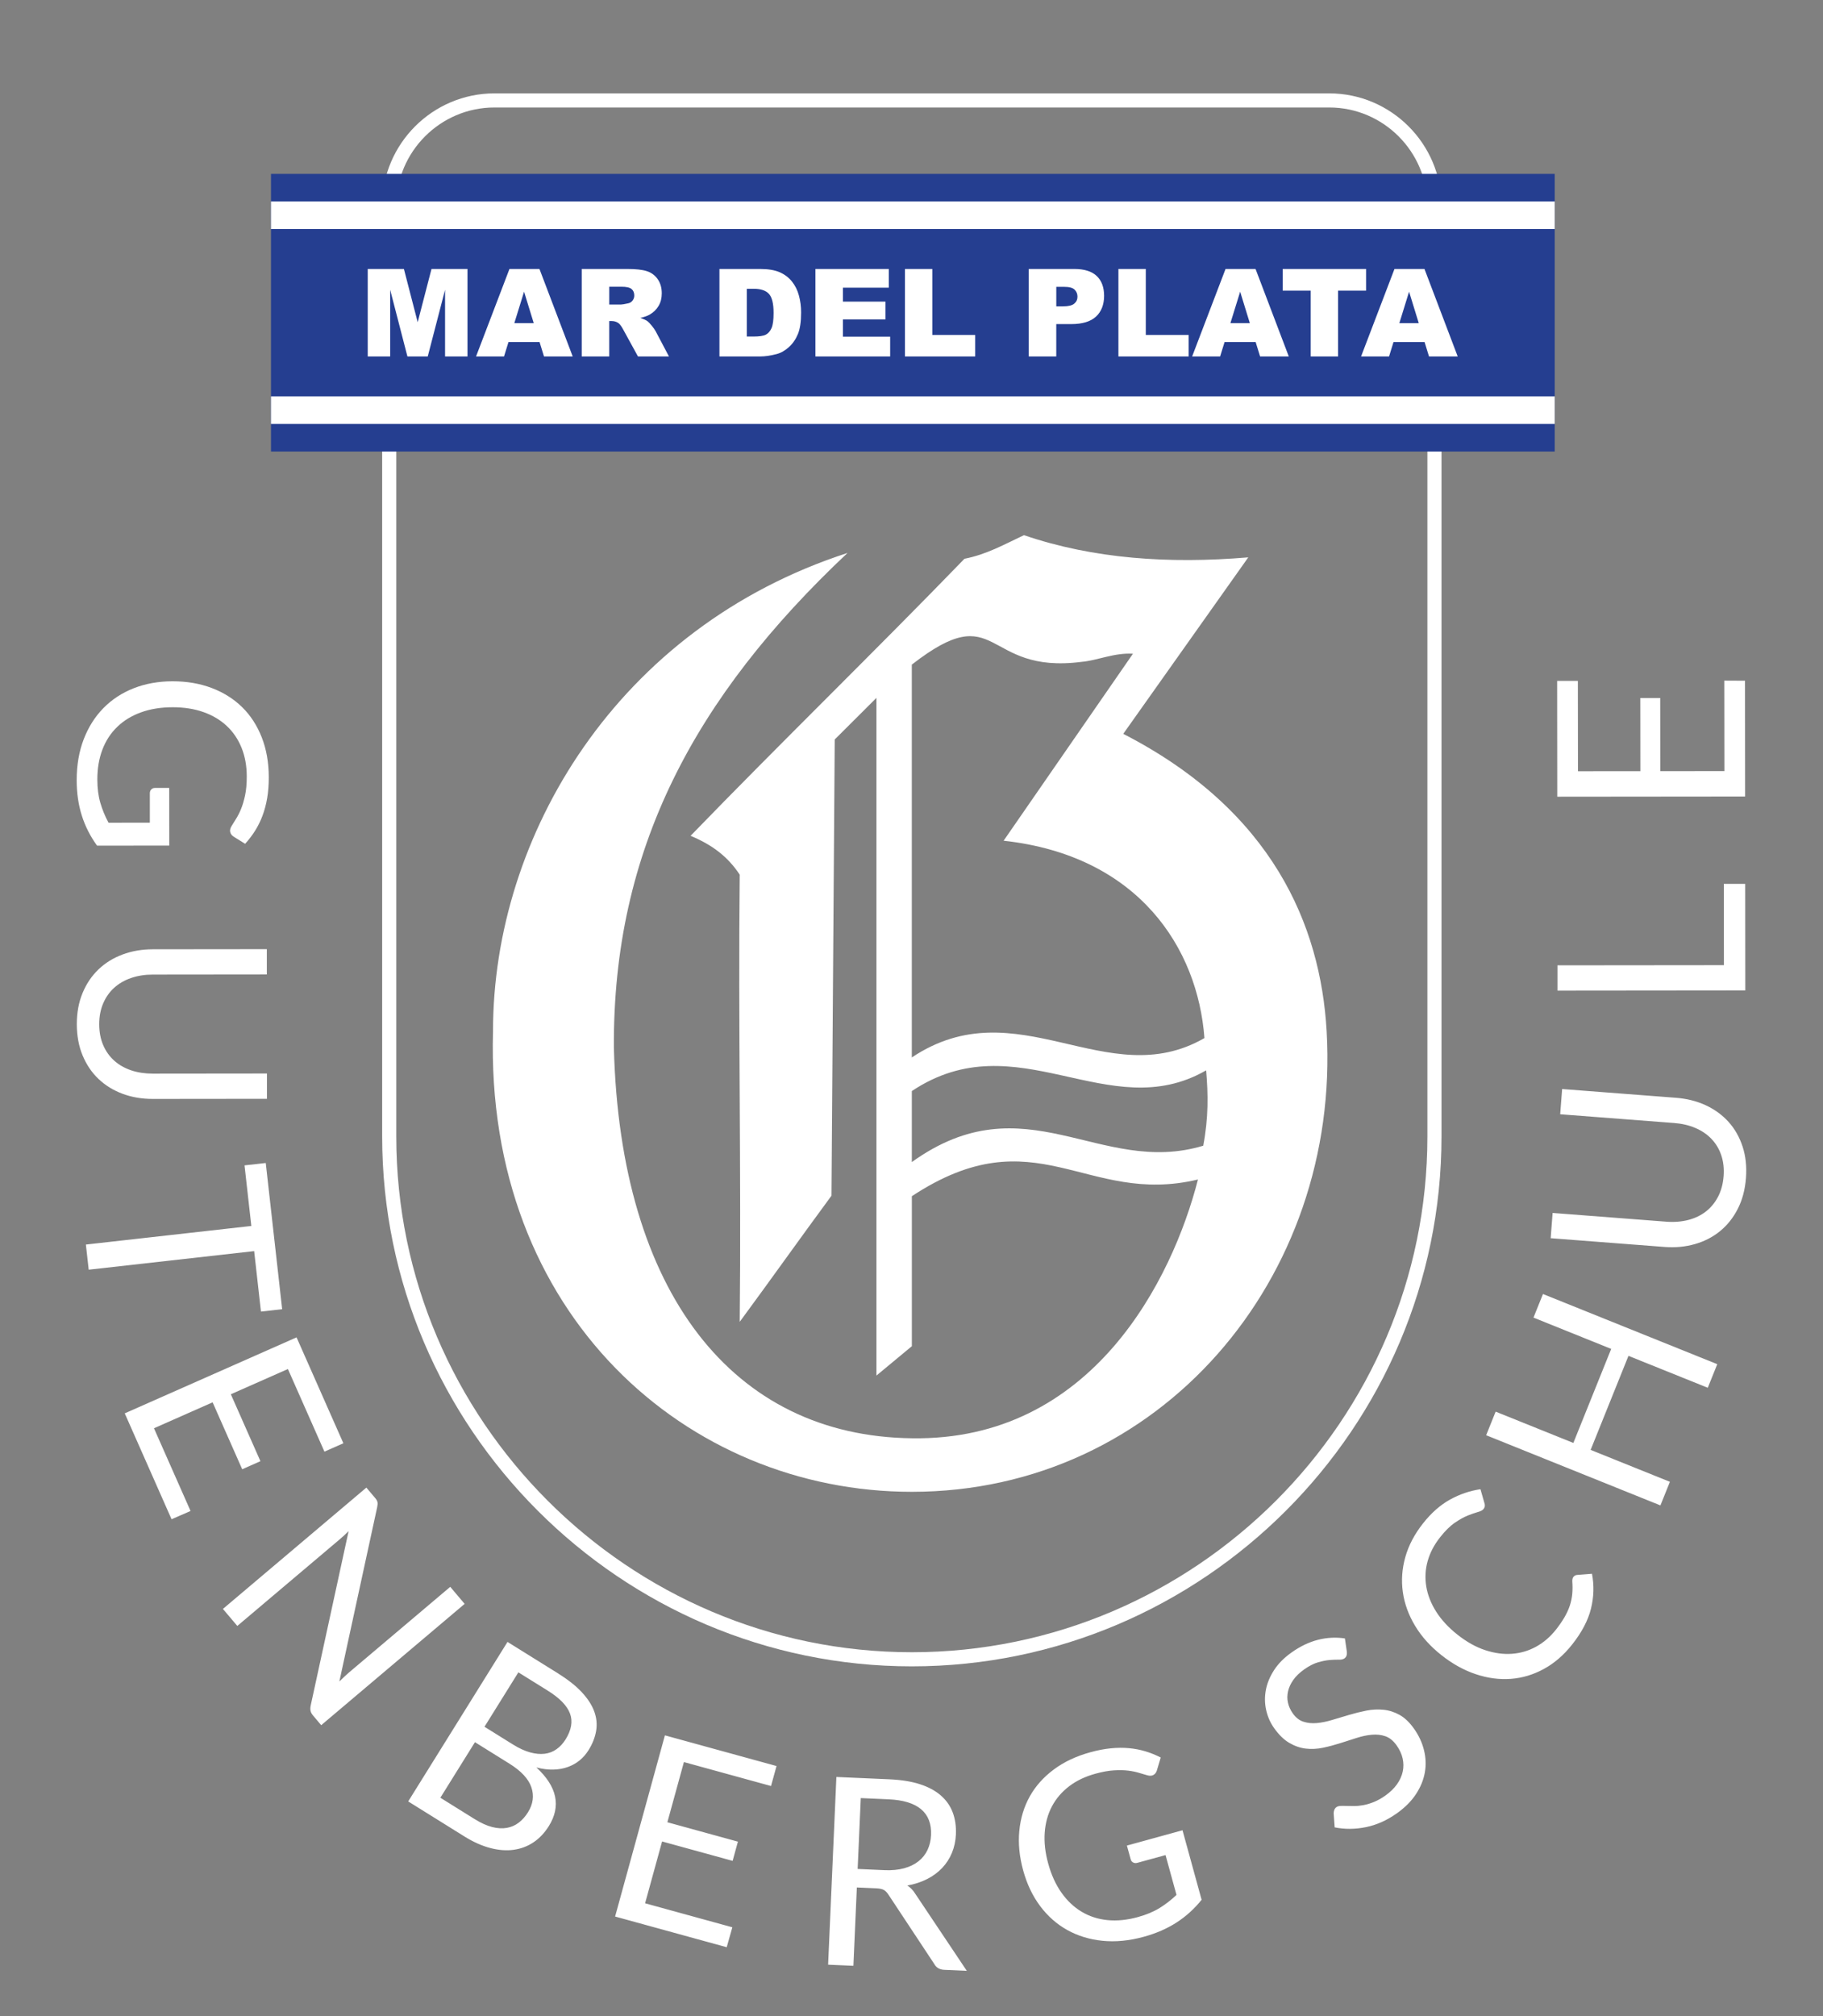
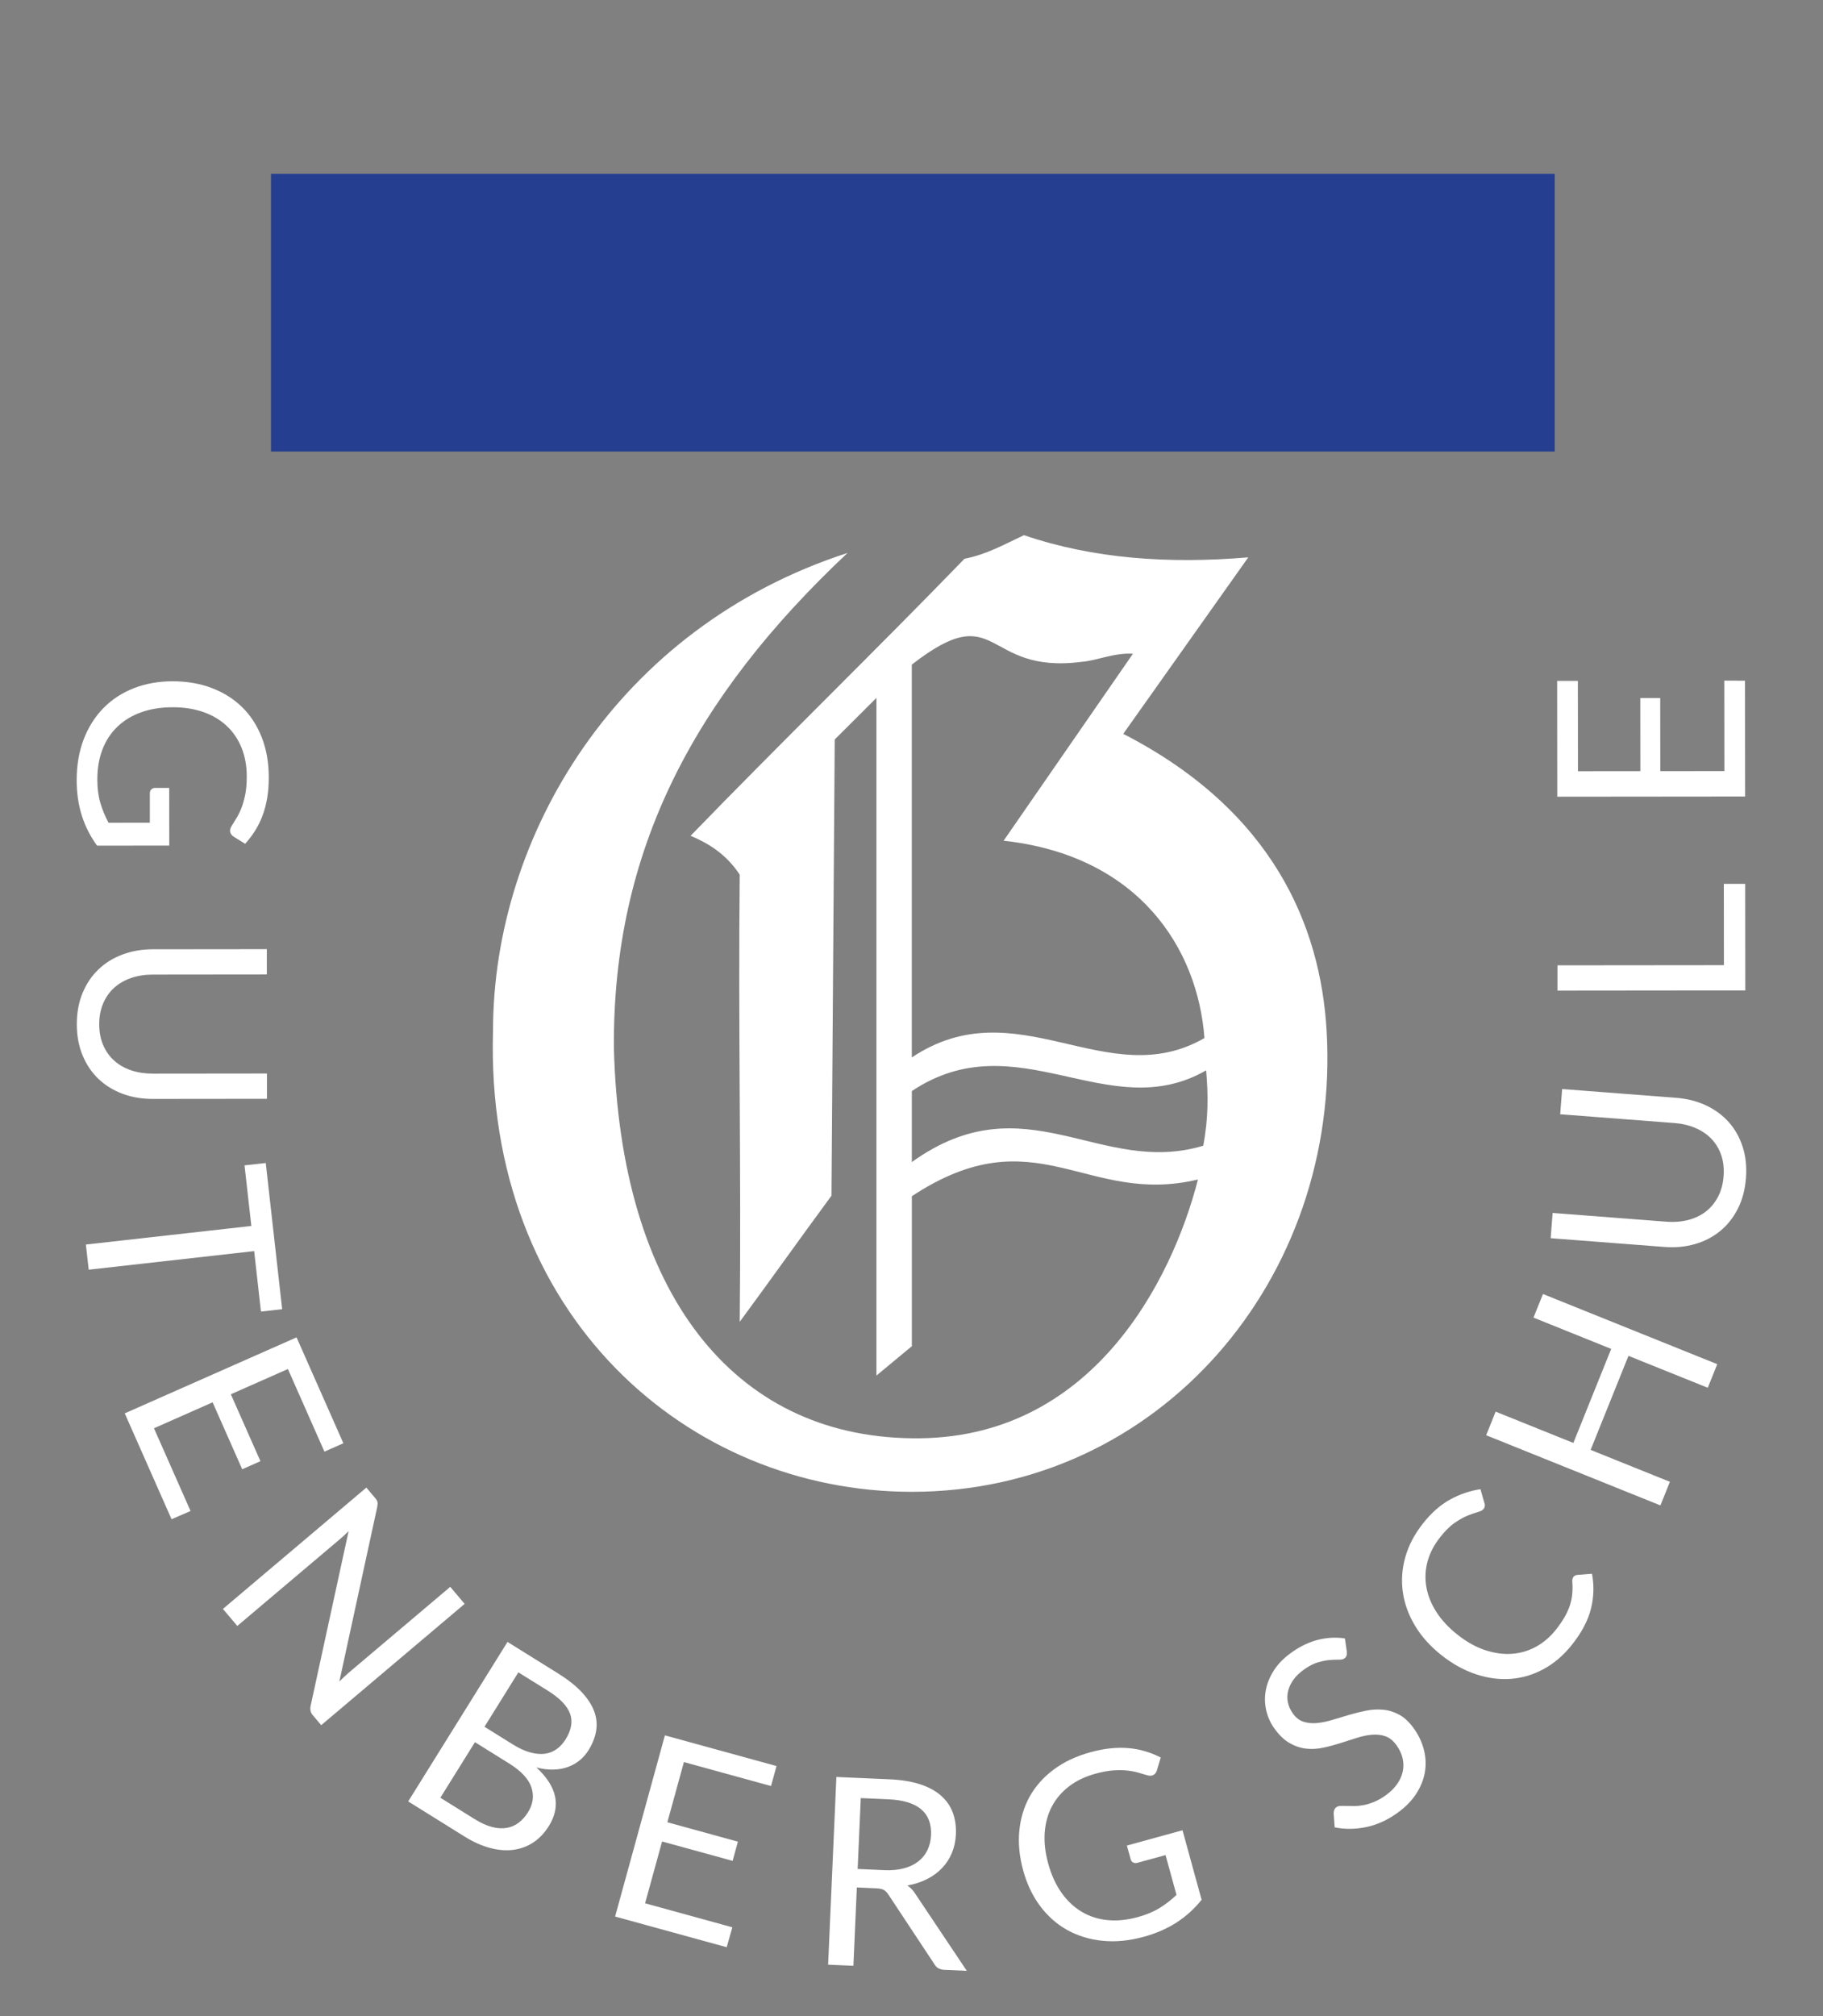
<svg xmlns="http://www.w3.org/2000/svg" id="Capa_1" viewBox="0 0 904.33 1000">
  <rect x="0" y="0" width="904.33" height="1000" fill="#808080" stroke="none" />
  <defs>
    <style>.cls-1,.cls-2{fill:none;}.cls-3,.cls-4{fill:#fff;}.cls-5{fill:#253e90;}.cls-4{fill-rule:evenodd;}.cls-2{stroke:#fff;stroke-miterlimit:22.93;stroke-width:7px;}</style>
  </defs>
-   <path class="cls-1" d="M222.63,22.56h459.42c31.82,0,57.85,26.03,57.85,57.85v482.19c0,158.16-129.4,287.56-287.56,287.56h0c-158.16,0-287.56-129.4-287.56-287.56V80.41c0-31.82,26.03-57.85,57.85-57.85h0Z" />
-   <path class="cls-2" d="M245.25,49.81h414.18c28.68,0,52.15,23.47,52.15,52.15v461.71c0,142.59-116.66,259.25-259.25,259.25h0c-142.58,0-259.25-116.66-259.25-259.25V101.96c0-28.68,23.47-52.15,52.15-52.15h.02Z" />
  <rect class="cls-5" x="134.43" y="86.24" width="636.82" height="137.7" />
-   <rect class="cls-3" x="134.43" y="99.92" width="636.82" height="13.67" />
-   <rect class="cls-3" x="134.43" y="196.59" width="636.82" height="13.67" />
  <path class="cls-4" d="M342.57,414.52c44.72-46.18,91.15-91.22,135.87-137.4,11.14-2.19,19.69-7.1,29.51-11.7,34.42,11.73,71.86,14.32,111.28,11-20.67,29.18-41.35,58.35-62.02,87.53,74,38.01,97.86,94.93,100.89,147.36,7.08,122.53-82.73,228.55-205.76,228.55-111.37,0-211.83-87.8-207.77-228.55,0-96.77,61.63-200.07,175.86-237.08-75.97,71.48-116.52,147.36-115.9,245.39,3.09,121.39,59.04,192.62,147.81,193.68,89.44,1.44,129.23-78.82,141.93-128.34-55.67,13.34-80.3-32.31-141.93,8.29v74.39l-17.57,14.57V346.12l-20.69,20.63c-.54,76.22-1.07,150.03-1.61,226.25-15.71,21.33-29.81,41.23-45.52,62.56,.78-74.15-.78-147.63,0-221.78-5.85-8.85-13.52-14.75-24.39-19.26h.01Zm254.32,153.69c2.64-13.95,2.45-25.51,1.43-37.37-48.42,27.89-93.66-24.6-145.99,10.27v35.21c56.4-40.5,93.33,7.35,144.56-8.11h0Zm-144.56-43.78c52.33-34.87,96.73,18.29,145.15-9.6-3.3-44.4-32.49-90.51-99.62-97.88,20.89-30.31,43.27-62.43,64.16-92.74-9.37-.56-17.52,3.35-25.53,4.04-49.22,6.33-40.49-32.63-84.17,1.37v194.82h.01Z" />
-   <path class="cls-4" d="M182.43,133.4h17.94l6.83,26.4,6.85-26.4h17.86v43.39h-11.13v-33.08l-8.59,33.08h-10.08l-8.56-33.08v33.08h-11.13v-43.39h0Zm85.22,36.24h-15.41l-2.21,7.15h-13.88l16.57-43.39h14.89l16.49,43.39h-14.24l-2.2-7.15h0Zm-2.88-9.39l-4.8-15.59-4.83,15.59h9.63Zm23.8,16.54v-43.39h22.66c4.2,0,7.42,.35,9.63,1.07,2.22,.71,4.02,2.03,5.38,3.95,1.36,1.93,2.04,4.28,2.04,7.05,0,2.4-.52,4.48-1.57,6.23-1.03,1.76-2.47,3.17-4.3,4.26-1.16,.69-2.76,1.26-4.77,1.72,1.62,.54,2.8,1.06,3.53,1.6,.49,.35,1.22,1.12,2.17,2.28,.94,1.16,1.58,2.06,1.9,2.7l6.61,12.53h-15.37l-7.26-13.23c-.92-1.72-1.74-2.83-2.46-3.34-.98-.67-2.1-1-3.34-1h-1.2v17.57h-13.65Zm13.65-25.75h5.75c.61,0,1.82-.2,3.61-.6,.9-.17,1.64-.63,2.2-1.36,.57-.74,.86-1.58,.86-2.52,0-1.4-.45-2.48-1.35-3.23-.9-.76-2.59-1.13-5.08-1.13h-5.98v8.85h0Zm54.67-17.64h20.21c3.98,0,7.2,.54,9.65,1.6,2.45,1.07,4.48,2.6,6.09,4.59,1.6,2,2.76,4.31,3.47,6.96,.73,2.65,1.09,5.44,1.09,8.4,0,4.64-.53,8.23-1.61,10.79-1.07,2.56-2.55,4.7-4.46,6.42-1.91,1.73-3.94,2.88-6.13,3.45-2.98,.79-5.69,1.18-8.1,1.18h-20.21v-43.39h0Zm13.58,9.82v23.69h3.34c2.85,0,4.88-.31,6.09-.93,1.2-.63,2.14-1.71,2.83-3.25,.69-1.56,1.02-4.06,1.02-7.53,0-4.6-.76-7.74-2.29-9.43-1.53-1.7-4.06-2.55-7.59-2.55h-3.4Zm34.04-9.82h36.39v9.27h-22.74v6.91h21.08v8.85h-21.08v8.54h23.42v9.82h-37.07v-43.39h0Zm44.39,0h13.59v32.72h21.27v10.67h-34.85v-43.39h0Zm61.44,0h22.62c4.93,0,8.62,1.15,11.07,3.46,2.45,2.31,3.68,5.61,3.68,9.88s-1.34,7.82-4.02,10.28c-2.67,2.47-6.76,3.71-12.25,3.71h-7.46v16.06h-13.65v-43.39h.01Zm13.65,18.54h3.35c2.64,0,4.5-.45,5.56-1.35,1.07-.9,1.6-2.05,1.6-3.45s-.46-2.51-1.39-3.46c-.92-.95-2.66-1.42-5.23-1.42h-3.89v9.7h0v-.02Zm30.81-18.54h13.59v32.72h21.27v10.67h-34.85v-43.39h-.01Zm68.08,36.24h-15.41l-2.21,7.15h-13.88l16.57-43.39h14.89l16.49,43.39h-14.24l-2.2-7.15h-.01Zm-2.88-9.39l-4.8-15.59-4.83,15.59h9.63Zm16.31-26.84v10.73h13.89v32.66h13.58v-32.66h13.89v-10.73h-41.36Zm70.37,36.24h-15.41l-2.21,7.15h-13.88l16.57-43.39h14.89l16.49,43.39h-14.24l-2.2-7.15h-.01Zm-2.88-9.39l-4.8-15.59-4.83,15.59h9.63Z" />
  <path class="cls-4" d="M83.92,419.36l-35.77,.04c-3.39-4.68-5.91-9.66-7.58-14.97-1.68-5.31-2.53-11.14-2.53-17.47,0-7.5,1.16-14.27,3.47-20.29,2.32-6.03,5.56-11.17,9.74-15.44,4.18-4.28,9.19-7.57,15.04-9.88,5.85-2.3,12.29-3.46,19.31-3.47,7.11,0,13.59,1.11,19.45,3.34s10.89,5.39,15.08,9.5,7.42,9.12,9.73,15.01c2.3,5.89,3.46,12.48,3.47,19.77,0,3.69-.25,7.11-.79,10.28s-1.32,6.09-2.33,8.78-2.25,5.18-3.7,7.48c-1.45,2.3-3.1,4.45-4.91,6.44l-5.73-3.57c-.87-.56-1.41-1.28-1.65-2.17s-.05-1.89,.6-2.97c.61-1.04,1.34-2.23,2.21-3.58,.87-1.34,1.71-2.97,2.51-4.9s1.47-4.21,2.03-6.83,.84-5.75,.84-9.34c0-5.25-.86-9.99-2.57-14.24-1.72-4.25-4.17-7.87-7.36-10.85-3.19-2.99-7.05-5.28-11.58-6.88s-9.63-2.4-15.26-2.39c-5.85,0-11.08,.86-15.69,2.53-4.62,1.67-8.54,4.06-11.76,7.17-3.23,3.1-5.69,6.85-7.38,11.28-1.69,4.43-2.53,9.39-2.52,14.9,0,4.34,.51,8.2,1.49,11.55,.98,3.36,2.33,6.63,4.06,9.84l20.49-.02v-14.5c-.02-.82,.22-1.47,.7-1.97,.48-.5,1.06-.76,1.76-.76h7.15l.03,28.61h0l-.05-.03Zm-34.7,88.61c0,3.86,.66,7.3,1.96,10.34,1.3,3.03,3.13,5.61,5.47,7.71,2.34,2.1,5.14,3.7,8.39,4.8,3.25,1.1,6.83,1.64,10.73,1.64l56.65-.06v12.55l-56.63,.06c-5.38,0-10.36-.83-14.96-2.54-4.6-1.71-8.57-4.15-11.93-7.34-3.36-3.18-6.01-7.08-7.92-11.68-1.91-4.59-2.87-9.75-2.88-15.48,0-5.72,.94-10.88,2.85-15.48,1.9-4.6,4.54-8.5,7.9-11.72,3.36-3.21,7.32-5.67,11.92-7.38,4.59-1.72,9.58-2.59,14.95-2.6l56.64-.06v12.55l-56.57,.06c-3.9,0-7.48,.57-10.73,1.68s-6.04,2.72-8.38,4.82-4.16,4.68-5.48,7.74-1.99,6.51-1.98,10.37h0v.02Zm80.23,142.5l-3.37-29.99-82.08,9.22-1.4-12.47,82.08-9.22-3.38-30.05,10.53-1.18,8.14,72.51-10.53,1.18h0Zm-34.92,98.9l-9.42,4.1-23.23-52.52,85.23-37.69,23.23,52.52-9.4,4.16-18.12-40.98-28.31,12.52,14.68,33.19-9.04,4-14.68-33.19-29.09,12.86,18.15,41.04h0Zm135.96,46.06l-7.14-8.44-50.4,42.62c-.73,.62-1.46,1.29-2.23,2.03-.77,.73-1.57,1.5-2.38,2.29l18.77-86.48c.11-.54,.18-1.03,.2-1.44s0-.78-.09-1.12c-.08-.33-.22-.67-.42-1-.2-.34-.49-.72-.86-1.15l-4.2-4.97-71.16,60.17,7.14,8.44,50.7-42.87c.7-.59,1.43-1.24,2.2-1.94,.77-.71,1.54-1.44,2.31-2.21l-18.82,86.52c-.21,1.03-.22,1.92-.05,2.66s.57,1.48,1.21,2.24l4.07,4.82,71.16-60.17h-.01Zm5.07,106.8c3.06,1.9,5.91,3.19,8.55,3.87s5.08,.82,7.29,.43c2.21-.39,4.18-1.25,5.93-2.59,1.75-1.33,3.27-3.04,4.58-5.14,2.54-4.09,3.11-8.23,1.68-12.41s-5.05-8.08-10.87-11.7l-17.11-10.66-17.16,27.55,17.11,10.66h0Zm21.6-72.83l14.57,9.07c5.89,3.67,9.57,7.44,11.02,11.33,1.46,3.89,.72,8.19-2.19,12.86-1.24,1.99-2.72,3.59-4.46,4.83s-3.7,2.01-5.89,2.28-4.6,.05-7.24-.68c-2.64-.72-5.48-2.03-8.5-3.91l-14.13-8.8,16.81-26.99h.01Zm19.83,.64c4.86,3.02,8.76,6.12,11.67,9.26,2.92,3.15,4.96,6.31,6.12,9.48,1.16,3.18,1.48,6.36,.95,9.58-.53,3.22-1.79,6.44-3.78,9.64-1.22,1.95-2.67,3.63-4.39,5.03-1.72,1.41-3.68,2.51-5.86,3.3s-4.56,1.22-7.19,1.29-5.45-.28-8.43-1.06c5.13,4.73,8.22,9.51,9.26,14.37,1.03,4.86,0,9.76-3.07,14.69-2.09,3.35-4.6,6.03-7.55,8.02-2.95,1.99-6.23,3.24-9.84,3.75-3.61,.51-7.49,.22-11.62-.86-4.13-1.07-8.42-2.97-12.83-5.72l-27.93-17.4,49.26-79.11,25.23,15.71h0v.03Zm86.3,125.79l-2.79,9.89-55.37-15.22,24.71-89.86,55.37,15.22-2.73,9.91-43.21-11.88-8.21,29.85,34.99,9.62-2.62,9.53-34.99-9.62-8.43,30.66,43.27,11.9h.01Zm75.41-28.33c3.64,.16,6.88-.15,9.72-.92,2.83-.76,5.23-1.92,7.18-3.46,1.96-1.54,3.45-3.41,4.5-5.62s1.64-4.68,1.76-7.41c.24-5.54-1.39-9.8-4.9-12.78-3.52-2.98-8.91-4.62-16.19-4.95l-13.77-.61-1.55,35.15,13.25,.59h0Zm40.89,49.92l-11.17-.49c-2.3-.1-3.95-1.06-4.95-2.89l-22.7-34.33c-.69-1.07-1.44-1.86-2.26-2.36-.82-.49-2.14-.77-3.91-.85l-9.55-.42-1.71,38.85-12.54-.55,4.1-93.1,26.31,1.16c5.89,.26,10.95,1.07,15.19,2.45s7.71,3.27,10.41,5.65,4.63,5.17,5.84,8.42c1.2,3.24,1.71,6.85,1.54,10.79-.15,3.29-.8,6.34-1.97,9.16-1.16,2.81-2.77,5.3-4.84,7.49s-4.56,4.03-7.47,5.51-6.19,2.55-9.82,3.21c1.56,.98,2.89,2.36,3.98,4.14l25.53,38.17h0Zm107.01-69.72l9.48,34.49c-3.62,4.5-7.76,8.25-12.44,11.27s-10.08,5.38-16.18,7.06c-7.23,1.99-14.06,2.65-20.49,2.01s-12.24-2.41-17.47-5.31-9.73-6.86-13.5-11.89-6.58-10.94-8.44-17.71c-1.88-6.86-2.52-13.4-1.91-19.64,.6-6.23,2.32-11.92,5.18-17.05,2.86-5.12,6.83-9.57,11.91-13.35,5.08-3.78,11.12-6.63,18.15-8.56,3.55-.98,6.92-1.63,10.12-1.95s6.22-.34,9.09-.07c2.86,.27,5.59,.8,8.19,1.59,2.6,.79,5.11,1.81,7.51,3.04l-1.93,6.47c-.31,.99-.86,1.7-1.65,2.16-.79,.47-1.81,.54-3.03,.2-1.16-.31-2.51-.7-4.03-1.18-1.53-.48-3.32-.87-5.39-1.13s-4.45-.31-7.13-.15c-2.68,.15-5.76,.71-9.23,1.66-5.06,1.39-9.41,3.46-13.05,6.24-3.64,2.78-6.48,6.1-8.53,9.97-2.04,3.87-3.23,8.19-3.58,12.99-.35,4.79,.23,9.92,1.73,15.35,1.55,5.65,3.75,10.46,6.59,14.47,2.84,4.01,6.17,7.16,10.02,9.45,3.84,2.29,8.12,3.68,12.83,4.14s9.72-.04,15.03-1.5c4.18-1.15,7.77-2.65,10.75-4.48,2.98-1.83,5.78-4,8.42-6.52l-5.43-19.75-13.98,3.84c-.79,.22-1.49,.16-2.09-.17-.61-.33-1.01-.82-1.2-1.49l-1.9-6.9,27.59-7.59h-.01Zm81.54-88.47c.06,.76,0,1.38-.19,1.91-.18,.53-.54,1-1.07,1.37-.6,.43-1.52,.63-2.76,.6-1.24-.02-2.72,.02-4.46,.16-1.73,.14-3.67,.53-5.81,1.14-2.14,.62-4.44,1.79-6.88,3.52-2.3,1.63-4.1,3.36-5.41,5.22s-2.18,3.75-2.61,5.65-.46,3.78-.04,5.64c.41,1.86,1.22,3.63,2.39,5.29,1.5,2.12,3.27,3.5,5.31,4.15,2.03,.66,4.27,.88,6.68,.66,2.42-.22,4.97-.75,7.65-1.57,2.69-.82,5.46-1.64,8.29-2.47,2.84-.84,5.68-1.55,8.54-2.12,2.87-.57,5.69-.71,8.46-.44s5.44,1.11,8.01,2.53c2.57,1.42,4.97,3.71,7.2,6.86,2.36,3.32,4,6.84,4.93,10.56,.94,3.72,1.1,7.43,.45,11.13-.65,3.7-2.12,7.29-4.4,10.77-2.29,3.48-5.46,6.66-9.49,9.52-4.95,3.51-10.08,5.79-15.38,6.86s-10.45,1.11-15.47,.1l-.49-6.99c0-.59,.12-1.18,.34-1.73,.22-.55,.57-.99,1.07-1.34,.46-.33,1.12-.53,1.96-.57,.85-.04,1.84-.03,2.98,.01,1.14,.04,2.43,.06,3.86,.05,1.43,0,2.97-.16,4.59-.46,1.62-.3,3.33-.82,5.15-1.55s3.71-1.78,5.65-3.16c2.44-1.73,4.38-3.61,5.81-5.63s2.38-4.13,2.85-6.29,.44-4.33-.05-6.53c-.5-2.2-1.48-4.34-2.96-6.43-1.63-2.3-3.48-3.83-5.57-4.56-2.08-.73-4.33-.97-6.73-.76-2.4,.21-4.95,.74-7.63,1.61s-5.41,1.74-8.19,2.62-5.6,1.63-8.47,2.23-5.69,.74-8.47,.42c-2.78-.32-5.49-1.26-8.15-2.8-2.66-1.54-5.18-3.98-7.57-7.34-1.91-2.69-3.22-5.67-3.95-8.92-.74-3.25-.8-6.56-.18-9.92s1.98-6.66,4.06-9.9c2.09-3.24,5.02-6.19,8.81-8.87,4.25-3.01,8.6-5.08,13.03-6.21,4.44-1.12,8.88-1.35,13.33-.68l.97,6.65h0Zm112.44-37.27c-.46,.58-.66,1.36-.61,2.34,.16,2.17,.15,4.21-.02,6.15-.18,1.93-.57,3.86-1.19,5.77-.63,1.91-1.51,3.83-2.64,5.79-1.13,1.95-2.55,4.03-4.27,6.21-2.83,3.57-6.09,6.37-9.82,8.43s-7.72,3.23-11.98,3.54c-4.25,.31-8.68-.28-13.28-1.8-4.61-1.51-9.19-4.07-13.75-7.67-4.49-3.55-8.02-7.37-10.6-11.45-2.58-4.08-4.2-8.24-4.9-12.47-.69-4.23-.47-8.42,.69-12.58,1.16-4.16,3.25-8.13,6.24-11.9,2.47-3.13,4.88-5.51,7.24-7.12,2.36-1.62,4.52-2.81,6.46-3.59,1.95-.78,3.59-1.36,4.95-1.72s2.29-.84,2.78-1.45c.43-.54,.66-1.08,.7-1.58,.03-.5-.04-.97-.21-1.44l-1.96-6.85c-5.25,.77-10.28,2.48-15.1,5.14-4.81,2.66-9.28,6.59-13.39,11.8-4.2,5.31-7.13,10.86-8.78,16.69s-2.05,11.62-1.24,17.37,2.82,11.32,6.04,16.69,7.58,10.23,13.09,14.59c5.51,4.36,11.22,7.52,17.13,9.48,5.91,1.97,11.69,2.72,17.37,2.29s11.12-2.07,16.33-4.91c5.21-2.85,9.89-6.88,14.03-12.12,4.79-6.05,7.91-11.99,9.34-17.79,1.44-5.8,1.6-11.56,.5-17.3l-7.34,.58c-.77,.06-1.36,.36-1.79,.91h0l-.02-.03Zm-15.15-140.2l86.45,34.8-4.71,11.7-39.34-15.83-18.77,46.64,39.33,15.83-4.71,11.7-86.45-34.8,4.71-11.7,38.55,15.52,18.77-46.64-38.55-15.52,4.71-11.7h.01Zm89.59-58.34c.29-3.85-.09-7.33-1.15-10.46s-2.68-5.84-4.86-8.11c-2.17-2.28-4.84-4.09-8-5.44s-6.68-2.17-10.57-2.46l-56.48-4.34,.96-12.51,56.48,4.34c5.36,.41,10.27,1.64,14.72,3.69,4.45,2.06,8.22,4.81,11.33,8.24,3.1,3.43,5.44,7.53,6.99,12.26s2.11,9.94,1.67,15.65-1.78,10.78-4.04,15.21c-2.26,4.44-5.19,8.13-8.79,11.07s-7.74,5.08-12.45,6.43c-4.71,1.36-9.75,1.84-15.11,1.43l-56.48-4.34,.96-12.52,56.41,4.33c3.89,.3,7.5,0,10.83-.84,3.33-.86,6.24-2.24,8.73-4.16s4.51-4.35,6.06-7.3,2.49-6.33,2.78-10.18h0Zm.12-145.07h10.6l.05,52.86-93.19,.09v-12.55l82.58-.08-.04-40.32h0Zm.22-100.8l10.28,.05,.06,57.43-93.19,.09-.06-57.43h10.28l.05,44.8,30.96-.03-.04-36.29h9.88l.04,36.28,31.8-.03-.05-44.87h-.01Z" />
</svg>